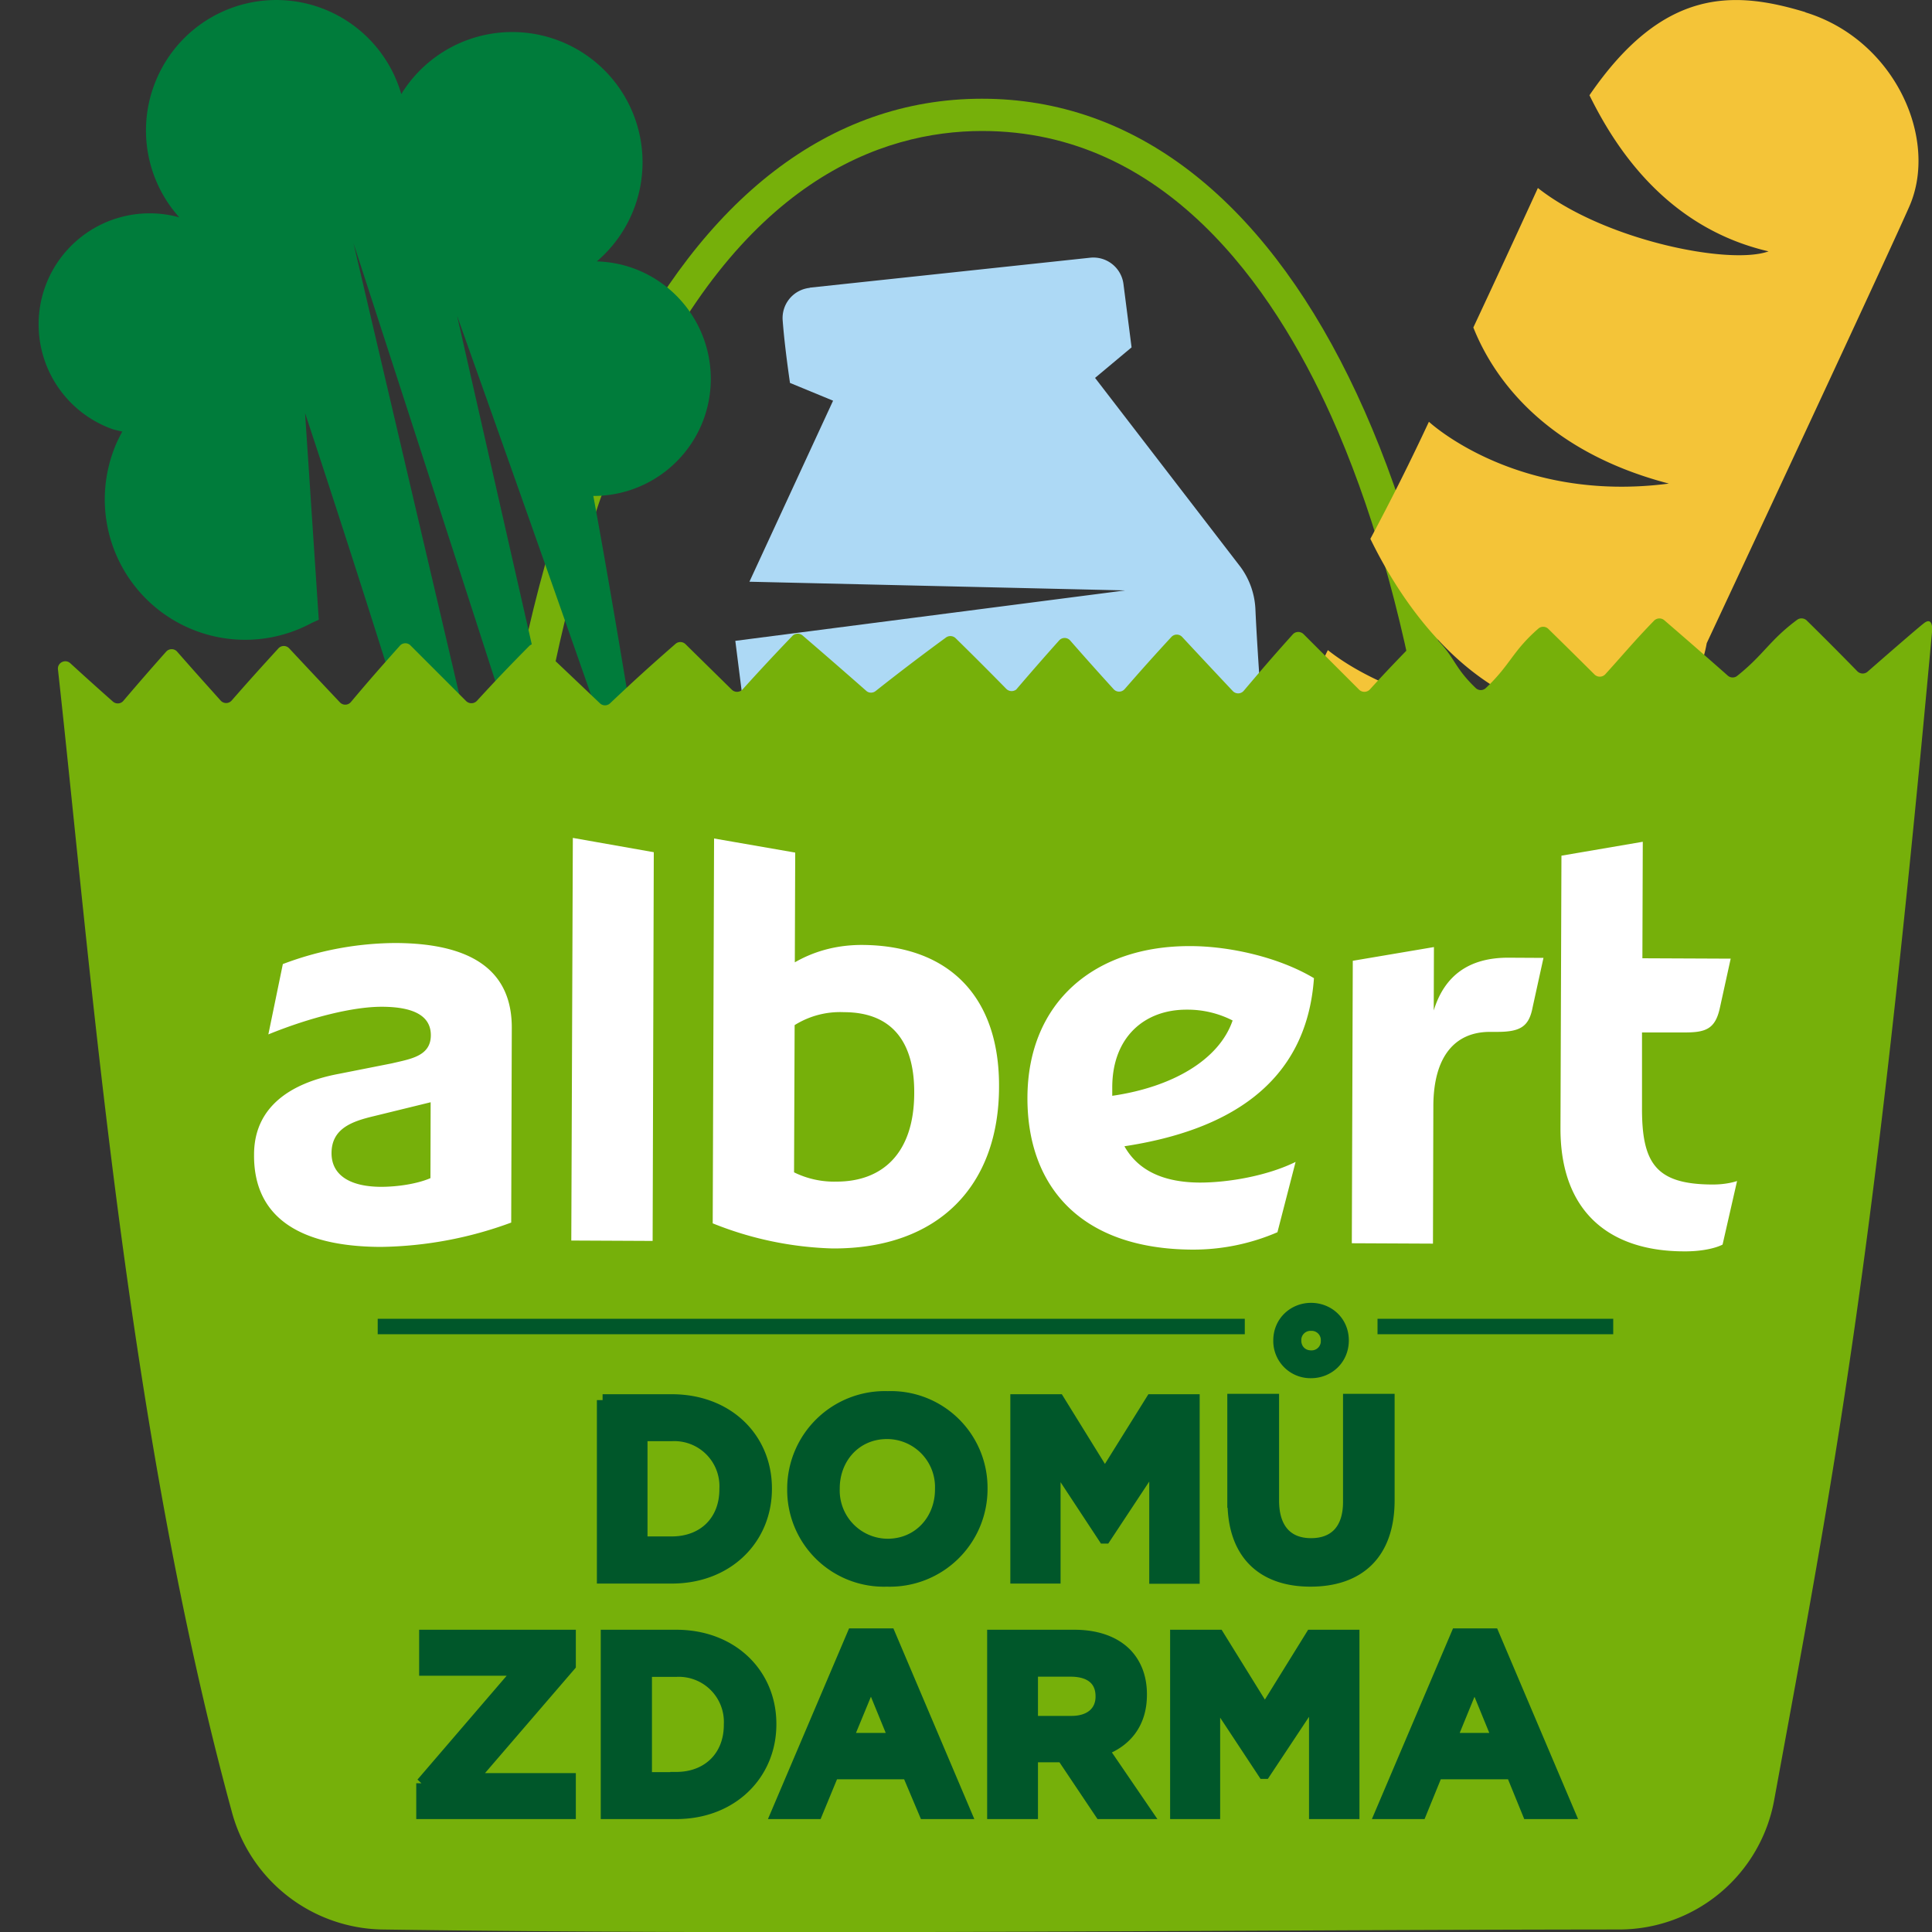
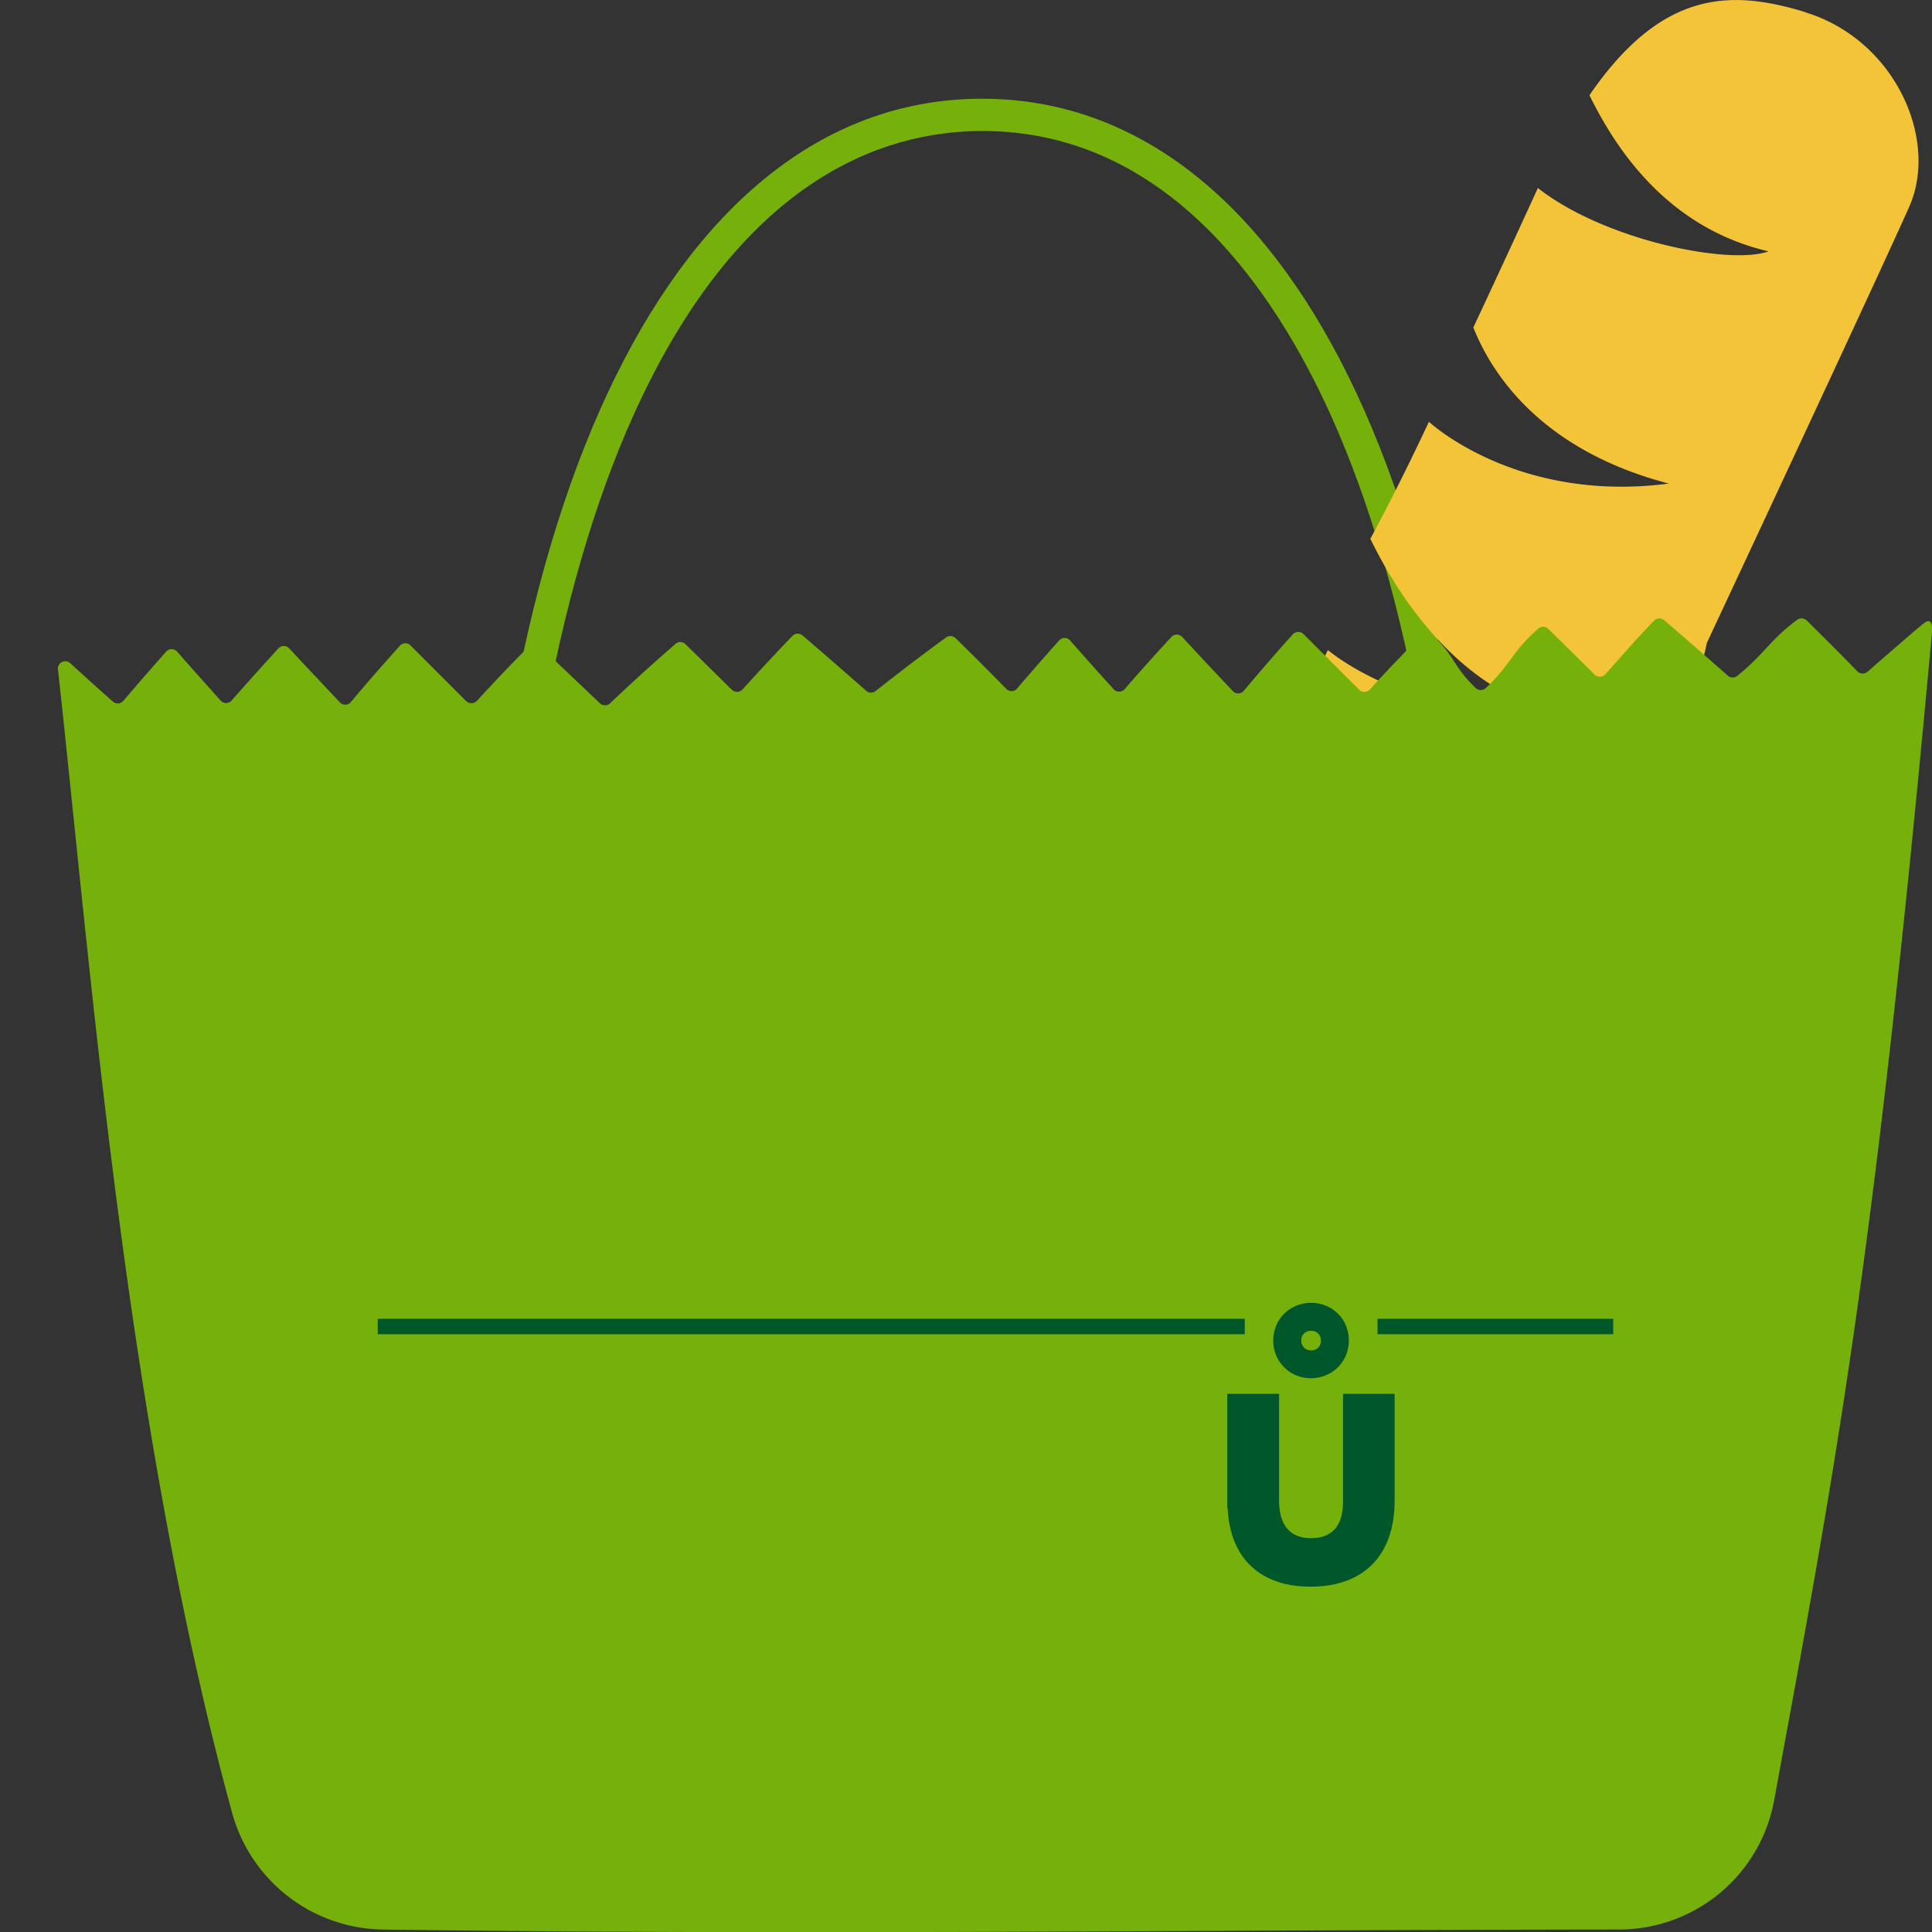
<svg xmlns="http://www.w3.org/2000/svg" width="100" height="100" fill="none">
  <rect width="100%" height="100%" fill="#333333" stroke="none" />
  <path d="M76.9 58h-1.67c0-14.44-2.25-27.4-6.33-36.47-3.03-6.73-8.62-14.75-18.06-14.75-5.21 0-12.58 2.56-18.07 14.75-4.08 9.08-6.33 22.03-6.33 36.46h-1.67C24.76 25.86 34.99 5.11 50.83 5.11c15.84 0 26.07 20.76 26.07 52.88z" fill="#76B00A" />
-   <path d="m16.5 32.08-.34.15a7.25 7.25 0 0 1-6 .43 7.27 7.27 0 0 1-4.28-9.35c.12-.34.28-.66.45-.97-.19-.05-.38-.08-.57-.15a5.76 5.76 0 0 1-3.4-7.41 5.75 5.75 0 0 1 6.92-3.53 6.73 6.73 0 0 1-1.3-6.85A6.74 6.74 0 0 1 16.64.42a6.74 6.74 0 0 1 4.13 4.45 6.74 6.74 0 0 1 8.09-2.79 6.74 6.74 0 0 1 2.03 11.45 6.09 6.09 0 0 1 1.93.37 6.09 6.09 0 0 1 3.59 7.83 6.07 6.07 0 0 1-5.7 3.94C31.69 30.94 33 39.04 33 39.04l-.92 1.23c-2.27-6.65-8.42-23.92-8.42-23.92l5.03 22.13-1 .13-.97.02c-1.43-4.5-8.42-26.03-8.42-26.03l6.4 27.3-.56.84-2.22-.16a976.85 976.85 0 0 0-6.13-19.2l.71 10.7z" fill="#007C3B" />
-   <path d="M93.45.63C89.73-.5 86.09-.65 82.27 4.93c1.19 2.41 3.8 6.81 9.27 8.08-2.02.73-8.5-.57-11.94-3.28l-.09.2a924.07 924.07 0 0 1-3.25 7.02c.91 2.3 3.42 6.33 10.12 8.08-7.9 1.03-12.42-3.2-12.42-3.2a123.08 123.08 0 0 1-3.03 6.06c1.18 2.42 4.26 7.77 9.73 9.04-2.02.73-8.5-.56-11.93-3.28l-.1.2-3.25 7.03s3.42 6.33 10.12 8.07c-3.77 1.46-9.35-1.34-12.42-3.2-1.35 2.84-2.08 4.32-2.08 4.32s1.43 2.75 2.31 5.27c.73 2.1.56 5.74.33 7.78-.23 2-.07 2.37.13 2.37.23.01 2.85-.85 5.1-1.16 2.27-.31 4.64 1.33 4.64 1.33S86.43 38.08 87.96 34.6c.18-.42.3-.86.38-1.31 3.94-8.42 9.52-20.4 10.49-22.61 1.53-3.5-.77-8.63-5.38-10.04z" fill="#F4C438" />
-   <path d="M41.91 14.9a1.57 1.57 0 0 0-1.4 1.67c.1 1.38.38 3.25.38 3.25l2.23.92-4.33 9.37 19.45.45-20.18 2.61 1 7.9 26.4-2.18s-.38-5.03-.48-7.36a4 4 0 0 0-.76-2.17l-7.54-9.8 1.89-1.58-.42-3.28a1.57 1.57 0 0 0-1.73-1.36l-14.51 1.55z" fill="#ADD9F5" />
+   <path d="M93.45.63C89.73-.5 86.09-.65 82.27 4.93c1.19 2.41 3.8 6.81 9.27 8.08-2.02.73-8.5-.57-11.94-3.28l-.09.2a924.07 924.07 0 0 1-3.25 7.02c.91 2.3 3.42 6.33 10.12 8.08-7.9 1.03-12.42-3.2-12.42-3.2a123.08 123.08 0 0 1-3.03 6.06c1.18 2.42 4.26 7.77 9.73 9.04-2.02.73-8.5-.56-11.93-3.28l-.1.2-3.25 7.03s3.42 6.33 10.12 8.07s1.43 2.75 2.31 5.27c.73 2.1.56 5.74.33 7.78-.23 2-.07 2.37.13 2.37.23.01 2.85-.85 5.1-1.16 2.27-.31 4.64 1.33 4.64 1.33S86.43 38.08 87.96 34.6c.18-.42.3-.86.38-1.31 3.94-8.42 9.52-20.4 10.49-22.61 1.53-3.5-.77-8.63-5.38-10.04z" fill="#F4C438" />
  <path d="M3 34.65c-.04-.35.38-.56.64-.32a165.08 165.08 0 0 0 2.2 1.98.38.38 0 0 0 .55-.04 149.49 149.49 0 0 1 2.21-2.54.38.38 0 0 1 .57 0c.84.96 1.39 1.57 2.25 2.53a.38.38 0 0 0 .57 0c.9-1.03 1.48-1.67 2.42-2.7a.38.38 0 0 1 .56 0 617.32 617.32 0 0 0 2.63 2.8.38.38 0 0 0 .56-.02c.94-1.12 1.54-1.8 2.54-2.92.14-.16.4-.17.55-.01l2.88 2.88a.39.39 0 0 0 .56-.02c1-1.09 1.63-1.75 2.7-2.83a.38.38 0 0 1 .53-.01 1208.13 1208.13 0 0 1 3.13 2.97.38.38 0 0 0 .53 0c1.27-1.2 2.04-1.9 3.38-3.07a.38.38 0 0 1 .52.01l2.4 2.36a.39.39 0 0 0 .55-.01 118.16 118.16 0 0 1 2.59-2.78.39.39 0 0 1 .52-.02 364.73 364.73 0 0 1 3.3 2.87c.13.12.34.12.48.01A120.04 120.04 0 0 1 48.96 33a.39.39 0 0 1 .5.03 183.5 183.5 0 0 1 2.63 2.63.39.39 0 0 0 .51.03 145.09 145.09 0 0 1 2.22-2.54.38.38 0 0 1 .57 0 170 170 0 0 0 2.25 2.52.38.38 0 0 0 .57 0c.9-1.03 1.47-1.67 2.42-2.7a.38.38 0 0 1 .56 0 623.06 623.06 0 0 0 2.62 2.8.38.38 0 0 0 .57-.02c.94-1.11 1.53-1.8 2.53-2.91.15-.17.4-.17.56-.02l2.88 2.88a.39.39 0 0 0 .55-.01c1-1.1 1.64-1.75 2.7-2.84a.38.38 0 0 1 .53 0c1.21 1.14 1.05 1.61 2.25 2.76a.38.38 0 0 0 .53 0c1.27-1.2 1.37-1.9 2.71-3.07a.38.38 0 0 1 .52.01 450.37 450.37 0 0 1 2.4 2.37.39.39 0 0 0 .55-.02c.97-1.07 1.5-1.72 2.52-2.77a.39.39 0 0 1 .53-.03 369.32 369.32 0 0 1 3.29 2.87c.13.12.35.13.49.01 1.38-1.1 1.67-1.84 3.1-2.9a.39.39 0 0 1 .5.04 183.5 183.5 0 0 1 2.62 2.63.39.39 0 0 0 .51.03s2.72-2.38 2.97-2.55c.43-.3.39.38.39.38-3.07 33.54-5.06 43.55-8.18 60.57a8.16 8.16 0 0 1-7.95 6.69c-22.08.02-42.93.3-64.13 0A8.21 8.21 0 0 1 12 93.78C6.52 73.71 4.72 50.25 3.01 34.74" fill="#76B00A" />
-   <path d="M19.7 64.54c-4.38-.02-6.58-1.67-6.55-4.78 0-2.42 1.82-3.7 4.4-4.18l2.73-.54c.97-.23 2.02-.37 2.02-1.46 0-.9-.72-1.47-2.55-1.47-1.47 0-3.67.54-5.86 1.43l.75-3.64a16.67 16.67 0 0 1 5.85-1.09c4.02.02 6.02 1.49 6 4.42l-.03 10.05a20.2 20.2 0 0 1-6.76 1.26zm2.6-7.49-2.94.72c-1.14.27-2.2.64-2.2 1.92 0 1.1.9 1.73 2.55 1.74.92 0 1.93-.17 2.57-.45l.01-3.93zm7.27 7.16.08-20.84 4.19.74-.06 20.12-4.21-.02zm7.32-.89.07-19.92 4.2.73-.02 5.68c.87-.5 2.01-.9 3.47-.9 4.58.02 7.12 2.75 7.1 7.33 0 5.12-3.12 8.4-8.61 8.38a17.9 17.9 0 0 1-6.21-1.3zm4.24-10.26-.03 7.62a4.7 4.7 0 0 0 2.2.48c2.37 0 4.01-1.46 4.02-4.57.02-2.56-1.07-4.2-3.64-4.2a4.43 4.43 0 0 0-2.55.67zm25.93 7.08-.94 3.64a11 11 0 0 1-4.38.9c-5.85-.02-8.58-3.32-8.56-7.88.02-4.94 3.49-7.85 8.43-7.83 2 0 4.56.56 6.4 1.66-.39 5.53-4.55 7.9-9.81 8.7.72 1.28 2.05 1.87 3.9 1.88 1.49 0 3.5-.35 4.96-1.07zm-9.5-3.42c3.12-.45 5.54-1.86 6.24-3.9a5.12 5.12 0 0 0-2.37-.56c-2.2-.01-3.85 1.43-3.86 4v.46zm22.33-7.14-.56 2.55c-.19 1.01-.64 1.28-1.84 1.28h-.35c-1.84-.01-2.94 1.28-2.95 3.83l-.02 7.13-4.2-.02.05-14.62 4.2-.71-.01 3.28c.56-1.82 1.84-2.73 3.85-2.73l1.83.01zm9.13 2.59c-.24 1.1-.74 1.27-1.83 1.27h-2.2v3.84c-.02 2.93.71 4.02 3.64 4.03.17 0 .72 0 1.28-.18l-.75 3.29c-.37.19-1.1.36-2.01.35-3.84-.01-6.4-2.04-6.38-6.4l.05-14.08 4.21-.72-.02 6.03 4.57.02-.56 2.55z" fill="#fff" />
-   <path d="M31.19 72.47h3.58c2.9 0 4.88 1.98 4.88 4.57v.02c0 2.59-1.99 4.6-4.88 4.6H31.2v-9.19zm3.58 7.36c1.66 0 2.77-1.11 2.77-2.74v-.03a2.64 2.64 0 0 0-2.77-2.77h-1.56v5.54h1.56zm6.28-2.74v-.03a4.75 4.75 0 0 1 4.9-4.75 4.7 4.7 0 0 1 4.86 4.73v.03a4.75 4.75 0 0 1-4.9 4.75 4.7 4.7 0 0 1-4.86-4.73zm7.65 0v-.03a2.79 2.79 0 0 0-2.79-2.88c-1.62 0-2.75 1.28-2.75 2.86v.03a2.8 2.8 0 0 0 2.78 2.88c1.62 0 2.76-1.28 2.76-2.86zm3.9-4.62h2.19l2.4 3.88 2.42-3.88h2.18v9.2h-2v-6l-2.59 3.92h-.05l-2.56-3.89v5.96H52.6v-9.19z" fill="#00572A" stroke="#00572A" stroke-width=".61" stroke-miterlimit="10" />
  <path d="M63.85 77.72v-5.25h2.03v5.2c0 1.5.75 2.27 1.98 2.27s1.98-.75 1.98-2.2v-5.27h2.02v5.18c0 2.79-1.56 4.15-4.03 4.15-2.46 0-3.97-1.38-3.97-4.08zm4.01-9.96c.88 0 1.63.66 1.63 1.62s-.75 1.63-1.63 1.63a1.6 1.6 0 0 1-1.63-1.63c0-.95.75-1.62 1.63-1.62zm0 2.46a.8.8 0 0 0 .83-.83.8.8 0 0 0-.83-.83.8.8 0 0 0-.83.83c0 .45.33.83.83.83z" fill="#00572A" stroke="#00572A" stroke-width=".65" stroke-miterlimit="10" />
-   <path d="m21.84 92.31 5.05-5.88H22v-1.77h7.5v1.54l-5.06 5.88h5.06v1.77h-7.65V92.3zm9.56-7.65H35c2.89 0 4.88 1.98 4.88 4.57v.02c0 2.59-2 4.6-4.88 4.6h-3.6v-9.19zm3.6 7.36c1.65 0 2.77-1.11 2.77-2.74v-.02A2.64 2.64 0 0 0 35 86.49h-1.56v5.54H35zm9.17-7.43h1.87l3.93 9.26h-2.1L47 91.79h-3.88l-.85 2.06h-2.06l3.94-9.26zM46.3 90l-1.22-2.98L43.85 90h2.44zm5.1-5.34h4.2c1.16 0 2.07.33 2.67.93.51.52.79 1.24.79 2.1v.03c0 1.49-.8 2.42-1.97 2.85l2.24 3.28h-2.36L55 90.91h-1.58v2.94H51.4v-9.19zm4.06 4.46c.99 0 1.55-.53 1.55-1.3v-.02c0-.87-.6-1.32-1.59-1.32h-2v2.64h2.04zm5.42-4.46h2.18l2.41 3.89 2.41-3.89h2.18v9.19h-2v-6l-2.6 3.92h-.05l-2.56-3.88v5.96h-1.98v-9.19zm14.54-.07h1.87l3.93 9.26H79.1l-.84-2.06h-3.89l-.84 2.06h-2.06l3.94-9.26zM77.54 90l-1.22-2.98L75.1 90h2.44z" fill="#00572A" stroke="#00572A" stroke-width=".61" stroke-miterlimit="10" />
  <path d="M83.5 68.26H71.3v.8h12.2v-.8zm-19.07 0H19.55v.8h44.88v-.8z" fill="#00572A" />
</svg>